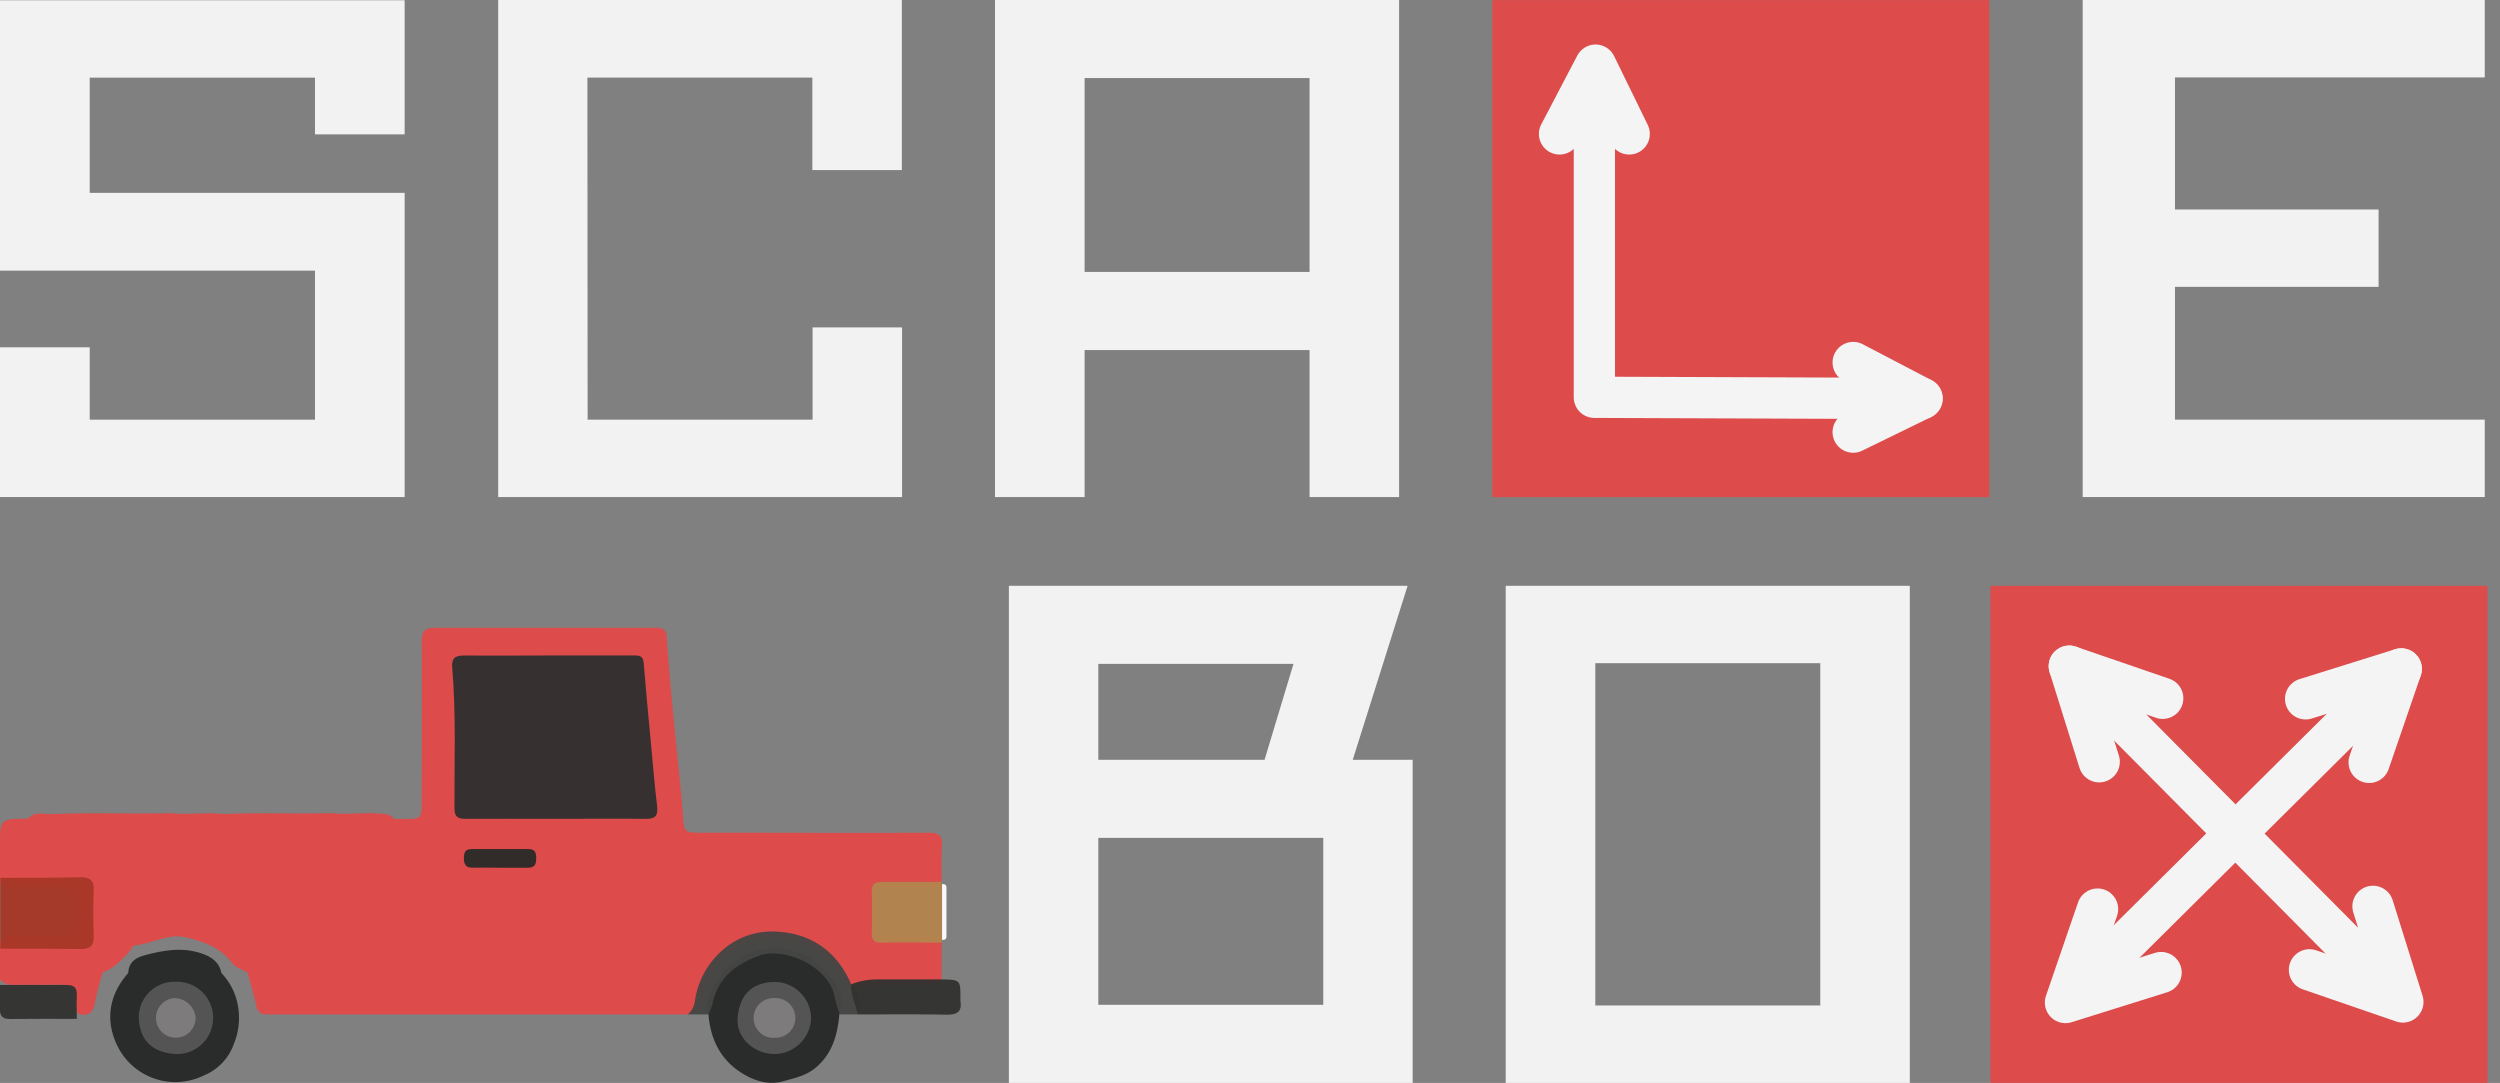
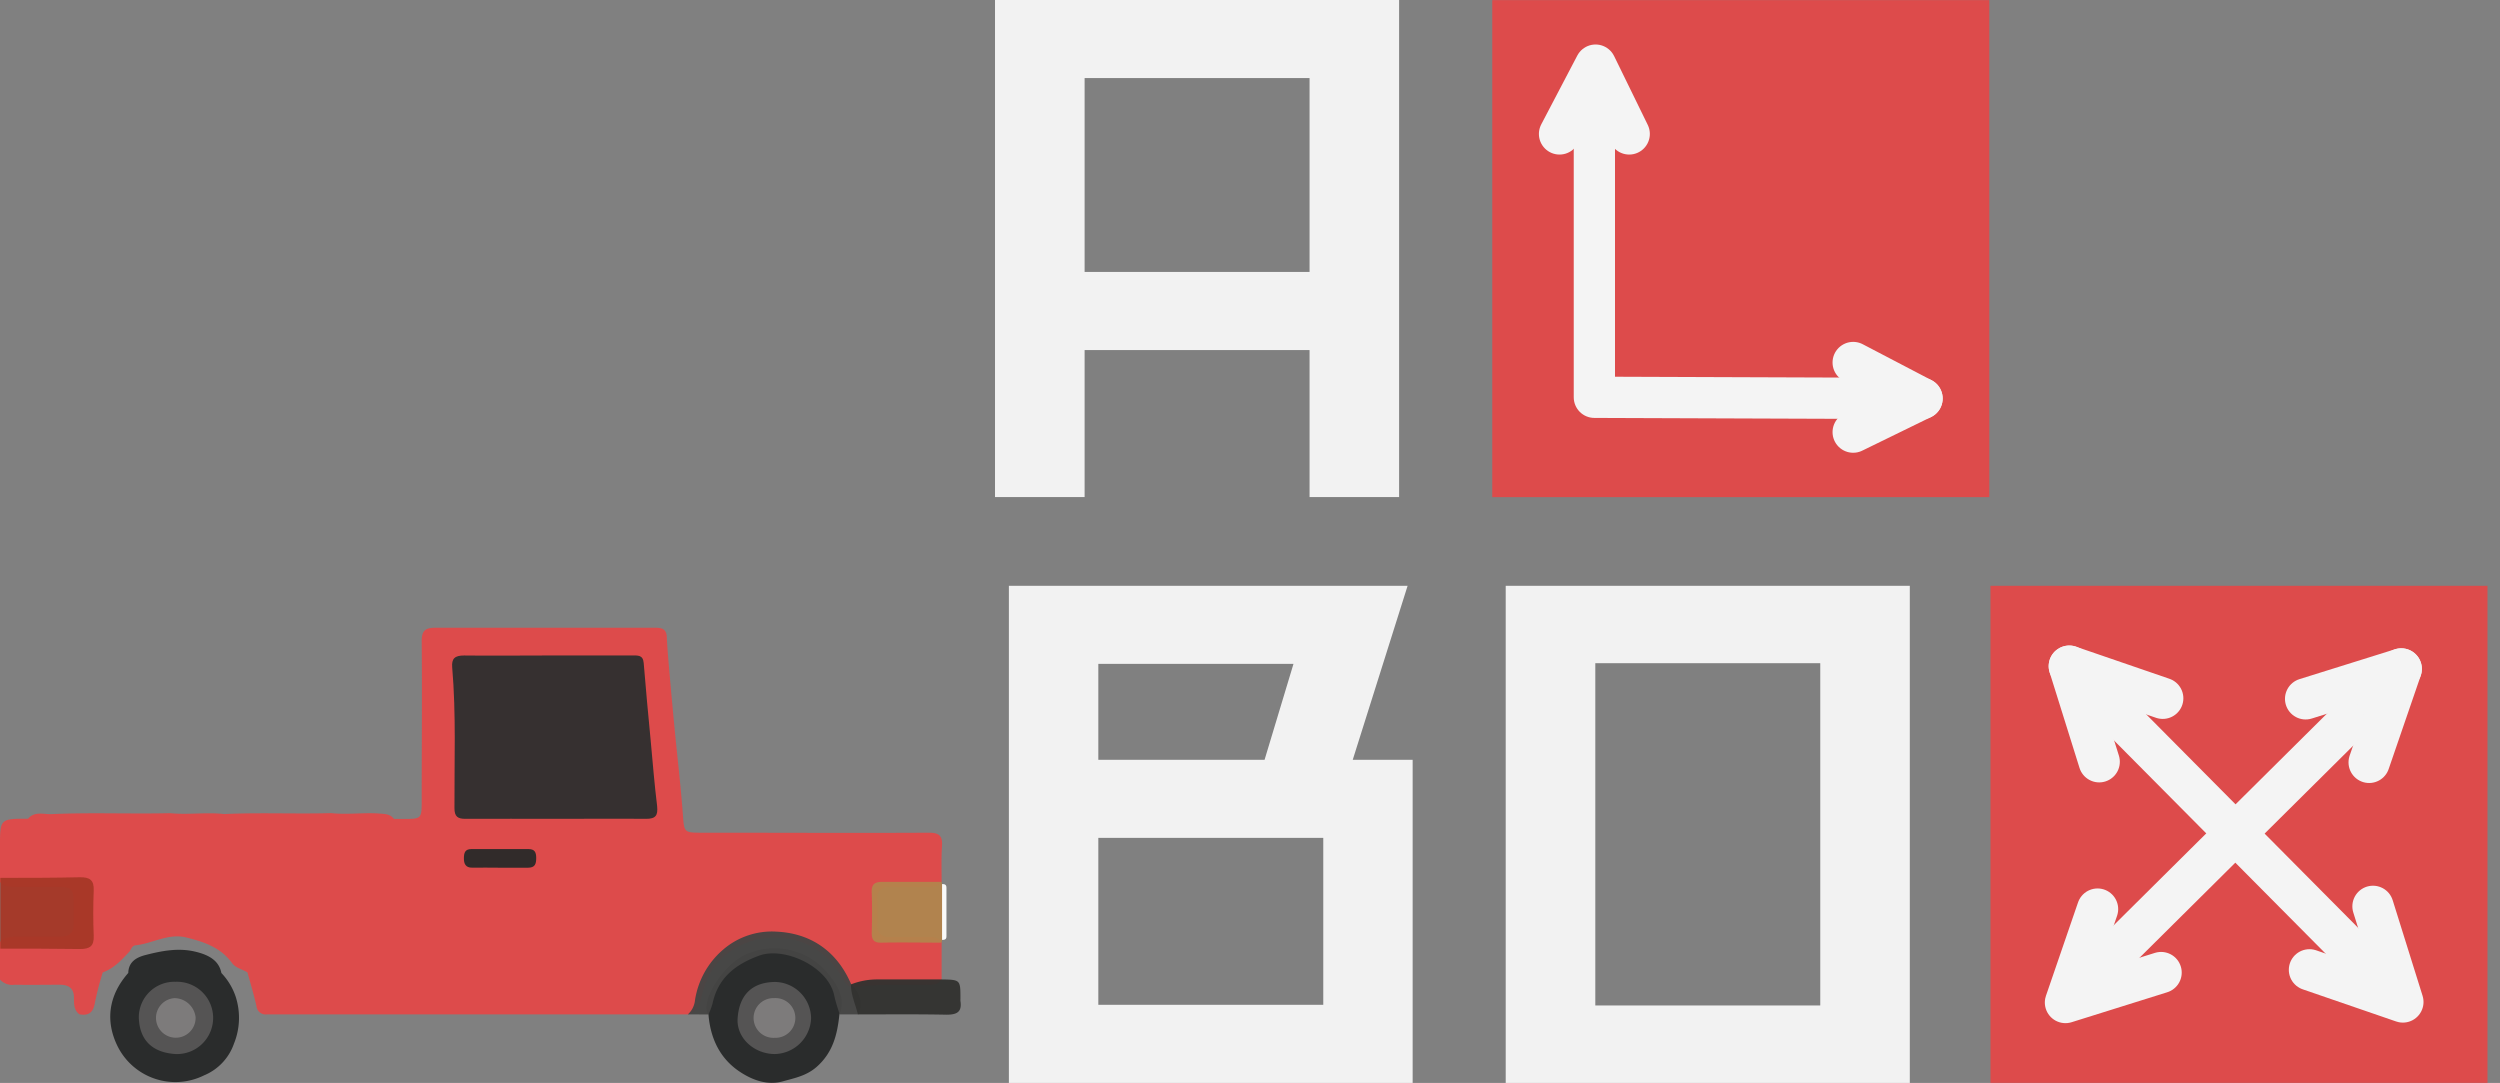
<svg xmlns="http://www.w3.org/2000/svg" viewBox="0 0 455.65 197.37" width="455.65" height="197.37">
  <rect x="0" y="0" width="455.65" height="197.37" fill="#808080" stroke="none" />
  <defs>
    <style>
            .cls-1{fill:#f2f2f2;}.cls-2,.cls-4,.cls-5{fill:none;}.cls-3{fill:#dd4b4b;}.cls-4,.cls-5{stroke:#f4f4f4;stroke-linecap:round;stroke-linejoin:round;}.cls-4{stroke-width:7.52px;}.cls-5{stroke-width:7.52px;}.cls-6{fill:#272929;}.cls-10,.cls-11,.cls-12,.cls-13,.cls-14,.cls-15,.cls-6,.cls-7,.cls-8,.cls-9{opacity:0.96;}.cls-7{fill:#a73727;}.cls-8{fill:#454544;}.cls-9{fill:#b3834c;}.cls-10{fill:#323230;}.cls-11{fill:#fefefe;}.cls-12{fill:#2f2f2f;}.cls-13{fill:#2a2a29;}.cls-14{fill:#575656;}.cls-15{fill:#7f7d7d;}</style>
  </defs>
  <title>logotipo_scale_box_3</title>
  <g id="Capa_2" data-name="Capa 2">
    <g id="Logotipo_SB_Web" data-name="Logotipo SB Web">
-       <path class="cls-1" d="M57.41,76.49V49.33H0V.05H73.75V24.49H57.41V14.15H16.35v21h57.4V90.59H0V63.3H16.35V76.49Z" />
-       <path class="cls-1" d="M107.1,76.49h41V59.67h16.31V90.59H90.8V0h73.57V31H148.06V14.14h-41Z" />
      <path class="cls-1" d="M238.68,63.8h-41V90.59H181.35V0H255V90.59H238.68Zm0-14.24V14.23h-41V49.56Z" />
      <path class="cls-2" d="M345.79,90.59H272V0h18.2V76.35h55.61Z" />
-       <path class="cls-1" d="M396.41,38.18h37.11v14.1H396.41v24.2h56.46V90.59H379.59V0h73.28V14.11H396.41Z" />
      <path class="cls-1" d="M183.88,106.77h72.67l-10,31.71h10.92v58.89H183.88Zm16.3,31.71h30.3L235.75,121H200.18Zm0,14.23v30.42h41V152.71Z" />
      <path class="cls-1" d="M274.43,106.77h73.65v90.6H274.43Zm16.33,76.49h41V120.88h-41Z" />
-       <path class="cls-2" d="M410.49,140.16l22.44-33.39h21.72l-30.95,45.3,31.95,45.3H433.5l-23-33.53-23.28,33.53H365.06L397,152.07l-31-45.3h21.73Z" />
      <rect class="cls-3" x="271.98" y="0.02" width="90.59" height="90.59" />
      <polyline class="cls-4" points="284.24 24.41 290.81 11.87 296.94 24.41" />
      <polyline class="cls-4" points="290.59 13.91 290.59 72.41 350.31 72.63" />
      <polyline class="cls-4" points="337.76 66.07 350.31 72.63 337.76 78.76" />
      <rect class="cls-3" x="362.78" y="106.77" width="90.59" height="90.59" />
      <line class="cls-5" x1="382.99" y1="176.17" x2="437.65" y2="121.92" />
      <polyline class="cls-5" points="420.22 127.37 437.65 121.92 431.8 138.95" />
      <polyline class="cls-5" points="393.88 177.26 376.45 182.72 382.3 165.69" />
      <line class="cls-5" x1="431.41" y1="176.07" x2="377.15" y2="121.41" />
      <polyline class="cls-5" points="382.6 138.84 377.15 121.42 394.18 127.27" />
      <polyline class="cls-5" points="432.5 165.19 437.95 182.62 420.92 176.76" />
      <path class="cls-3" d="M0,171.7l0,6.83a3,3,0,0,0,2.67.95c2.74.05,5.49,0,8.23,0,1.76,0,2.61.73,2.58,2.52,0,1,0,2.14,1,2.87,1.71.31,2.53-.35,2.82-2.13a54.42,54.42,0,0,1,1.43-5.51c2.07-.74,3.48-2.32,4.92-3.86.25-.43.47-1,1-1.07,3.18-.32,6.12-2.32,9.48-1.39,3.14.78,6.13,1.82,8.15,4.6.7.95,1.89,1.14,2.82,1.72.55,2,1.17,4.07,1.64,6.13a1.67,1.67,0,0,0,1.91,1.52c.36,0,.71,0,1.06,0h75.68a2.91,2.91,0,0,0,2.26-2.45c.67-2.71,1.46-5.24,3.58-7.45A14.2,14.2,0,0,1,148,172.58a14.93,14.93,0,0,1,5.55,5.68c.49.82.89,1.62,2,1.69,4.4-.66,8.83-.37,13.25-.48,1,0,2.16.19,2.82-1l0-6.8c-.67-.94-1.69-.89-2.67-.92-2.26,0-4.51,0-6.76,0a2,2,0,0,1-2.3-2.32c0-1.48,0-3,0-4.43a2,2,0,0,1,2.3-2.33c2.25,0,4.5,0,6.76,0,1,0,2,0,2.67-.92,0-2.19-.07-4.39.07-6.57.13-1.89-.58-2.42-2.43-2.41-13.09.07-26.18,0-39.28,0h-2.12c-3.23,0-3.16-.1-3.4-3.33-.38-5.2-1-10.37-1.5-15.55-.35-3.65-.68-7.29-1-10.94-.17-2-.34-3.93-.43-5.9-.08-1.49-1-1.65-2.19-1.64H106.59c-9.06,0-18.12,0-27.18,0-1.93,0-2.57.54-2.55,2.51.09,9.62,0,19.24,0,28.85,0,3.49,0,3.49-3.4,3.49H71.8c-.74-1-1.82-.89-2.87-1-2.85-.17-5.71.25-8.56-.06-6.51.18-13-.13-19.52.17-3.27-.37-6.56.17-9.84-.16-7.19.17-14.38-.15-21.57.17-1.48.07-3.11-.58-4.34.84-5.1,0-5.11,0-5.1,5.15,0,2.12,0,4.23,0,6.35.69.92,1.71.89,2.7.91,2.69,0,5.38,0,8.07,0,2.21.05,2.59.44,2.65,2.62,0,1.42,0,2.83,0,4.25s-.75,2.17-2.23,2.2c-2.83,0-5.66,0-8.49,0C1.75,170.81.73,170.78,0,171.7Z" />
      <path class="cls-6" d="M23.38,177.33c-3.61,4.08-4.25,8.81-1.89,13.48A11.77,11.77,0,0,0,37.18,196a9.69,9.69,0,0,0,5.46-5.78,12.52,12.52,0,0,0,.29-8.64,11.61,11.61,0,0,0-2.58-4.24c-.42-2.14-2.07-3.27-4.85-3.91-3-.7-6-.13-8.85.6C25,174.43,23.43,175.21,23.38,177.33Z" />
      <path class="cls-6" d="M129.13,184.9c.34,4.38,2.11,8.09,5.79,10.49,2.26,1.49,5,2.48,7.78,1.69,2.12-.59,4.28-1,6.12-2.61,3-2.64,3.79-5.94,4.17-9.57,1.11-2.63-.1-4.85-1.56-6.78a12.62,12.62,0,0,0-15.26-4.25c-3.23,1.25-7.17,6.19-7.41,9.63A2.46,2.46,0,0,0,129.13,184.9Z" />
      <path class="cls-7" d="M.06,172.9c4.84,0,9.68,0,14.51.07,1.8,0,2.59-.52,2.51-2.42-.11-2.74-.11-5.5,0-8.24.08-1.9-.71-2.45-2.51-2.42C9.74,160,4.9,160,.06,160Z" />
      <path class="cls-8" d="M129.13,184.9a14.32,14.32,0,0,0,.74-2c1-4.65,4.13-7.12,8.48-8.72,4.55-1.68,12.55,1.93,13.69,7.23.25,1.18.63,2.32,1,3.47h3.38c.93-2.14.24-3.9-1.28-5.47-2.55-6-7.33-9.33-13.65-9.61a13.59,13.59,0,0,0-9.74,3.32,15.11,15.11,0,0,0-5.08,9.18,4,4,0,0,1-1.3,2.58Z" />
      <path class="cls-9" d="M171.61,160.73c-3.59,0-7.19,0-10.79,0-1.48,0-2,.48-1.94,1.95.09,2.46.07,4.93,0,7.4,0,1.27.44,1.75,1.72,1.73,3.67-.07,7.34,0,11,0a2.59,2.59,0,0,0,.09-.4,28.09,28.09,0,0,0,0-10.18A2.88,2.88,0,0,0,171.61,160.73Z" />
      <path class="cls-10" d="M155.09,179.42c0,1.92.83,3.66,1.28,5.47,5.38,0,10.76-.06,16.14.05,1.9,0,2.85-.49,2.54-2.5a2.94,2.94,0,0,1,0-.42c0-3.45,0-3.45-3.41-3.51l-11.83,0A12.93,12.93,0,0,0,155.09,179.42Z" />
-       <path class="cls-10" d="M14,185.7c0-1.44-.07-2.87,0-4.3s-.54-1.9-1.93-1.88c-4,0-8.06,0-12.09,0,0,1.43.05,2.87,0,4.3s.54,1.92,1.93,1.9C6,185.67,10,185.7,14,185.7Z" />
      <path class="cls-11" d="M171.7,161.13v10.18c.47,0,.81-.08.8-.67,0-2.95,0-5.89,0-8.84C172.51,161.22,172.17,161.12,171.7,161.13Z" />
      <path class="cls-12" d="M101.42,149.24c5.45,0,10.9-.05,16.35,0,1.76,0,2.16-.63,2-2.3-.49-4-.81-8-1.18-12-.44-4.7-.9-9.39-1.27-14.1-.12-1.52-1.12-1.37-2.1-1.37H99.25c-4.89,0-9.78.06-14.66,0-1.68,0-2.32.53-2.17,2.2.73,8.54.37,17.09.41,25.64,0,1.51.59,1.94,2,1.93C90.37,149.21,95.89,149.24,101.42,149.24Z" />
      <path class="cls-13" d="M91.16,158.15c1.7,0,3.39,0,5.09,0,1.29,0,1.48-.73,1.48-1.78s-.28-1.62-1.42-1.62q-5.2,0-10.39,0c-1.17,0-1.36.69-1.37,1.66s.27,1.76,1.53,1.73C87.77,158.11,89.47,158.15,91.16,158.15Z" />
      <path class="cls-14" d="M32,192.11a6.59,6.59,0,1,0,0-13.17,6.48,6.48,0,0,0-6.7,6.47C25.39,189.24,27.42,191.82,32,192.11Z" />
      <path class="cls-14" d="M141.12,192.11a6.76,6.76,0,0,0,6.71-6.54,6.69,6.69,0,0,0-6.62-6.6c-4.6.08-6.51,2.85-6.77,6.62C134.19,189.16,137.4,192.05,141.12,192.11Z" />
      <path class="cls-15" d="M31.82,181.92a3.61,3.61,0,1,0,3.83,3.48A3.93,3.93,0,0,0,31.82,181.92Z" />
      <path class="cls-15" d="M141.11,181.92a3.62,3.62,0,1,0,.09,7.23,3.62,3.62,0,1,0-.09-7.23Z" />
    </g>
  </g>
</svg>